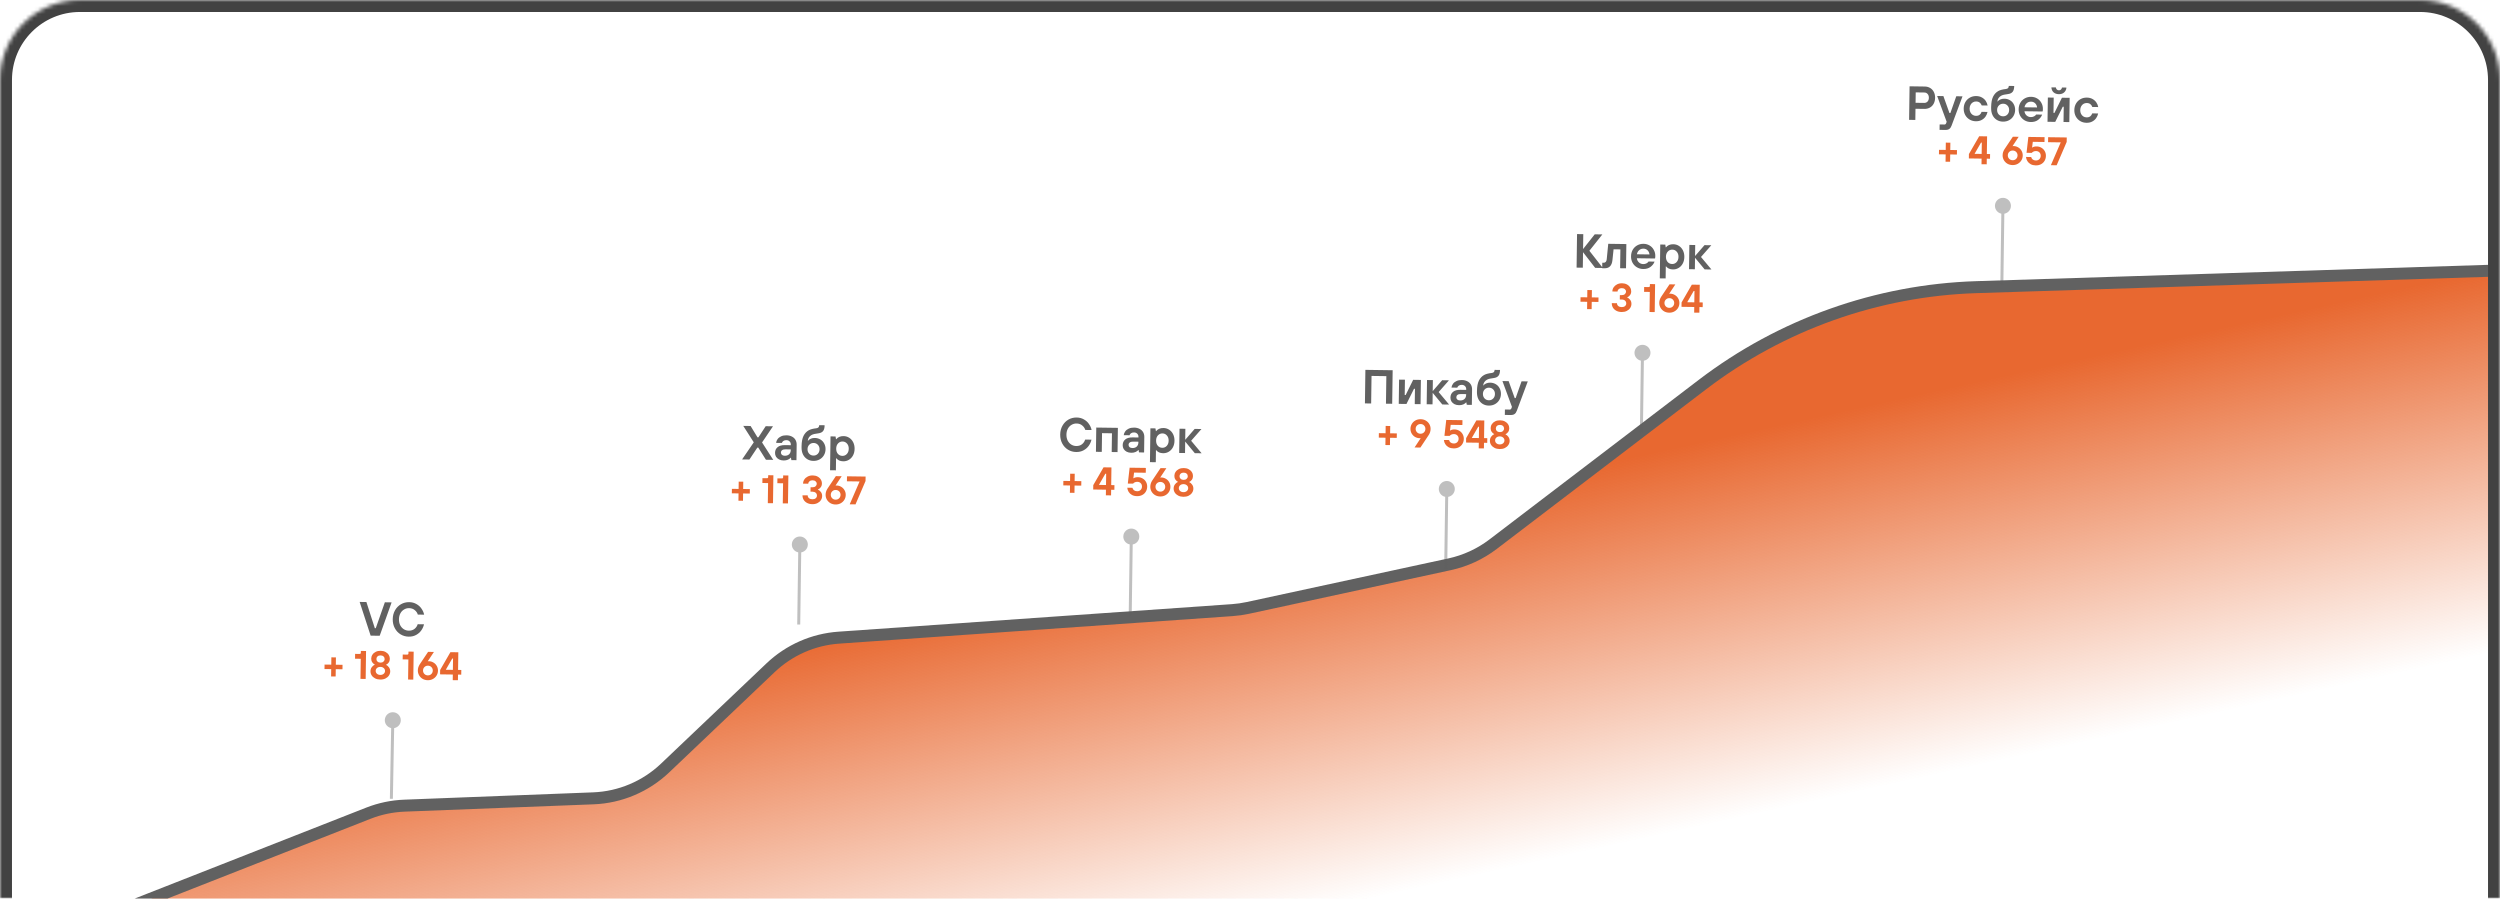
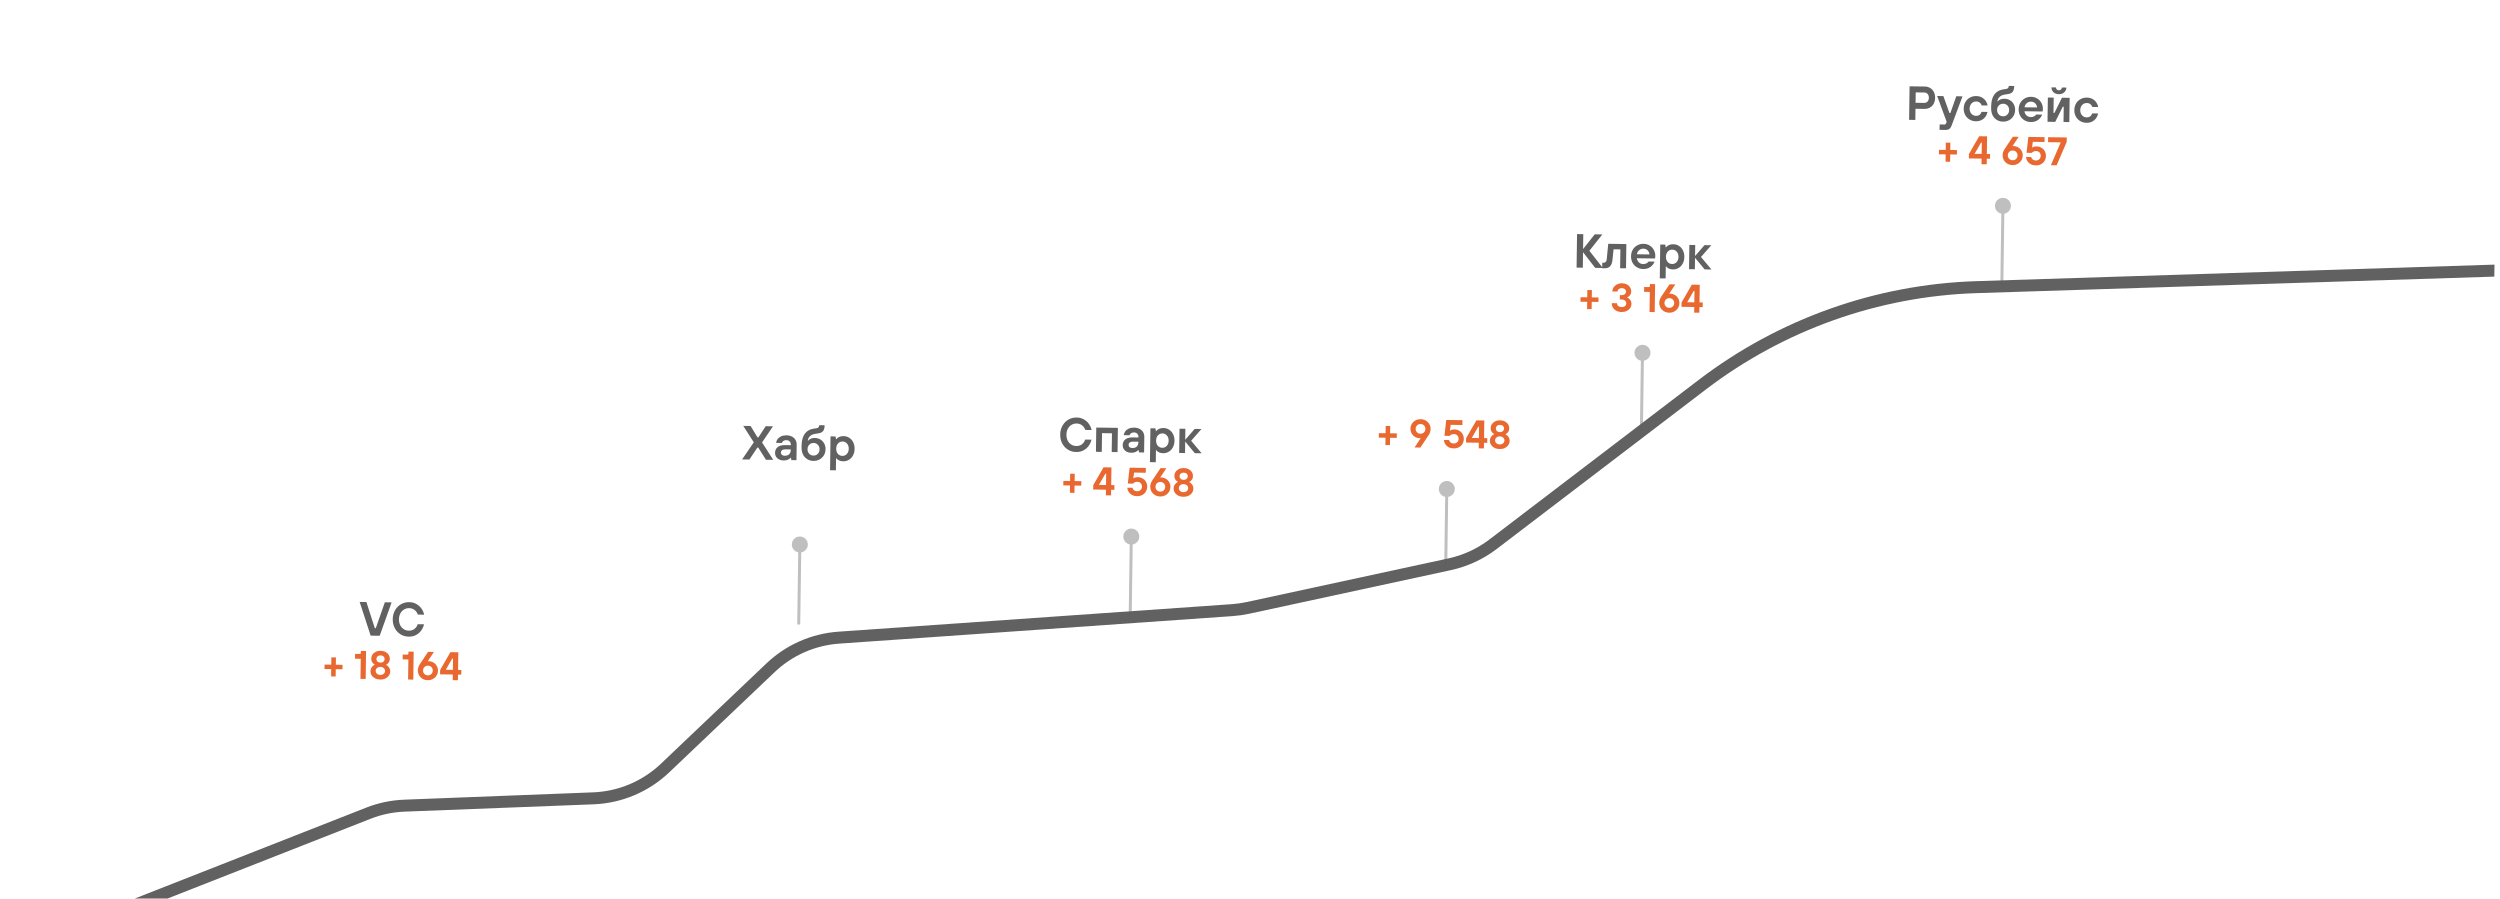
<svg xmlns="http://www.w3.org/2000/svg" width="626" height="225" viewBox="0 0 626 225" fill="none">
  <g clip-path="url(#clip0_10598_126)">
    <mask id="path-1-inside-1_10598_126" fill="white">
      <path d="M0 20C0 8.954 8.954 0 20 0H606C617.046 0 626 8.954 626 20V225H0V20Z" />
    </mask>
    <g clip-path="url(#clip1_10598_126)">
-       <path d="M92.242 203.626L21.001 231.609L640.5 239.046L645.887 96.516C646.489 80.575 633.472 67.481 617.526 67.99L494.886 71.902C470.039 72.695 446.045 81.231 426.259 96.319L373.867 136.27C370.643 138.728 366.918 140.447 362.957 141.303L312.464 152.22C311.178 152.498 309.873 152.684 308.56 152.775L210.046 159.667C203.647 160.115 197.6 162.78 192.947 167.204L166.531 192.32C161.664 196.947 155.279 199.644 148.575 199.903L101.261 201.736C98.171 201.856 95.121 202.495 92.242 203.626Z" fill="url(#paint0_linear_10598_126)" />
      <path d="M21.001 231.609L92.242 203.626C95.122 202.495 98.171 201.856 101.261 201.736L148.575 199.903C155.279 199.644 161.664 196.947 166.531 192.32L192.947 167.204C197.6 162.78 203.647 160.115 210.046 159.667L308.56 152.775C309.873 152.684 311.178 152.498 312.464 152.22L362.957 141.303C366.918 140.447 370.643 138.728 373.867 136.27L426.259 96.319C446.045 81.231 470.039 72.695 494.886 71.902L647 67.049" stroke="#616161" stroke-width="3" stroke-linecap="round" />
      <path d="M200.25 138.349C201.357 138.364 202.267 137.48 202.282 136.373C202.298 135.266 201.413 134.356 200.306 134.341C199.199 134.326 198.29 135.21 198.274 136.317C198.259 137.424 199.144 138.334 200.25 138.349ZM200.376 156.389L200.654 136.35L199.903 136.34L199.624 156.379L200.376 156.389Z" fill="#616161" fill-opacity="0.4" />
      <path d="M283.25 136.363C284.357 136.378 285.267 135.493 285.282 134.387C285.298 133.28 284.413 132.37 283.306 132.355C282.199 132.34 281.29 133.224 281.274 134.331C281.259 135.438 282.144 136.347 283.25 136.363ZM283.376 154.403L283.654 134.364L282.903 134.354L282.624 154.393L283.376 154.403Z" fill="#616161" fill-opacity="0.4" />
      <path d="M362.25 124.446C363.357 124.462 364.267 123.577 364.282 122.47C364.298 121.363 363.413 120.454 362.306 120.438C361.199 120.423 360.29 121.308 360.274 122.414C360.259 123.521 361.144 124.431 362.25 124.446ZM362.376 142.487L362.654 122.448L361.903 122.437L361.624 142.476L362.376 142.487Z" fill="#616161" fill-opacity="0.4" />
      <path d="M411.25 90.349C412.357 90.364 413.267 89.48 413.282 88.373C413.298 87.266 412.413 86.356 411.306 86.341C410.199 86.326 409.29 87.21 409.274 88.317C409.259 89.424 410.144 90.334 411.25 90.349ZM411.376 108.389L411.654 88.35L410.903 88.34L410.624 108.379L411.376 108.389Z" fill="#616161" fill-opacity="0.4" />
      <path d="M501.508 53.544C502.615 53.559 503.525 52.674 503.54 51.567C503.555 50.461 502.671 49.551 501.564 49.536C500.457 49.52 499.548 50.405 499.532 51.512C499.517 52.618 500.402 53.528 501.508 53.544ZM501.634 71.584L501.912 51.545L501.16 51.534L500.882 71.573L501.634 71.584Z" fill="#616161" fill-opacity="0.4" />
-       <path d="M98.321 182.349C99.427 182.369 100.341 181.488 100.361 180.381C100.381 179.275 99.5 178.361 98.393 178.341C97.287 178.321 96.373 179.202 96.353 180.309C96.333 181.415 97.214 182.329 98.321 182.349ZM98.376 200.023L98.733 180.352L97.981 180.338L97.624 200.01L98.376 200.023Z" fill="#616161" fill-opacity="0.4" />
      <path d="M187.653 115.065L185.817 115.04L188.745 110.76L186.114 106.643L187.949 106.669L189.674 109.501L189.914 109.504L191.729 106.721L193.553 106.746L190.82 110.789L193.616 115.148L191.792 115.123L189.878 112.084L189.638 112.081L187.653 115.065ZM196.226 115.304C195.786 115.298 195.403 115.213 195.078 115.048C194.752 114.876 194.499 114.648 194.319 114.366C194.147 114.075 194.064 113.754 194.069 113.402C194.077 112.794 194.292 112.317 194.712 111.971C195.133 111.617 195.752 111.445 196.568 111.457L198.02 111.477L198.022 111.333C198.026 111.005 197.926 110.74 197.721 110.537C197.524 110.326 197.253 110.218 196.909 110.213C196.597 110.209 196.344 110.278 196.15 110.419C195.956 110.56 195.834 110.727 195.783 110.918L194.331 110.898C194.368 110.562 194.492 110.248 194.704 109.955C194.917 109.662 195.212 109.43 195.59 109.259C195.969 109.08 196.414 108.994 196.926 109.002C197.454 109.009 197.912 109.115 198.302 109.321C198.691 109.518 198.987 109.794 199.19 110.149C199.393 110.504 199.492 110.905 199.485 111.353L199.432 115.229L198.16 115.211L198.048 114.61L197.988 114.609C197.85 114.791 197.623 114.956 197.309 115.103C196.995 115.243 196.634 115.31 196.226 115.304ZM196.495 114.12C196.959 114.126 197.324 114.004 197.592 113.751C197.86 113.499 197.996 113.153 198.002 112.713L198.005 112.533L196.697 112.515C196.313 112.509 196.024 112.581 195.83 112.731C195.644 112.872 195.549 113.067 195.546 113.315C195.543 113.555 195.624 113.748 195.79 113.894C195.956 114.041 196.191 114.116 196.495 114.12ZM203.675 115.408C203.099 115.4 202.585 115.257 202.133 114.978C201.681 114.7 201.326 114.307 201.069 113.8C200.82 113.284 200.7 112.694 200.71 112.03L200.714 111.718C200.729 110.639 200.889 109.785 201.194 109.157C201.506 108.529 201.941 108.059 202.497 107.747C202.941 107.497 203.583 107.326 204.425 107.233C204.889 107.184 205.125 106.927 205.131 106.463L206.487 106.482C206.478 107.146 206.347 107.632 206.095 107.941C205.843 108.249 205.46 108.436 204.947 108.501C204.146 108.586 203.564 108.73 203.201 108.933C202.652 109.245 202.342 109.721 202.269 110.36L202.329 110.361C202.5 110.147 202.73 109.978 203.02 109.854C203.318 109.722 203.651 109.659 204.019 109.664C204.539 109.671 205.005 109.798 205.418 110.044C205.83 110.281 206.15 110.618 206.376 111.053C206.61 111.48 206.723 111.962 206.716 112.498C206.708 113.05 206.569 113.552 206.299 114.004C206.037 114.449 205.676 114.796 205.216 115.045C204.757 115.295 204.243 115.416 203.675 115.408ZM203.693 114.076C204.117 114.082 204.475 113.939 204.768 113.647C205.06 113.347 205.209 112.969 205.215 112.513C205.222 112.057 205.083 111.679 204.799 111.379C204.515 111.079 204.161 110.926 203.737 110.92C203.305 110.914 202.943 111.057 202.651 111.349C202.359 111.641 202.21 112.015 202.204 112.471C202.197 112.927 202.336 113.309 202.62 113.617C202.904 113.917 203.262 114.07 203.693 114.076ZM207.844 117.746L207.962 109.275L209.222 109.292L209.332 109.978L209.392 109.979C209.588 109.733 209.838 109.541 210.144 109.401C210.458 109.261 210.819 109.194 211.227 109.2C211.747 109.207 212.217 109.346 212.637 109.616C213.066 109.886 213.401 110.262 213.642 110.746C213.883 111.229 214 111.779 213.991 112.395C213.982 113.011 213.851 113.557 213.596 114.034C213.342 114.51 212.996 114.877 212.561 115.135C212.133 115.393 211.659 115.519 211.139 115.512C210.748 115.506 210.4 115.433 210.098 115.293C209.804 115.145 209.575 114.962 209.41 114.743L209.35 114.743L209.308 117.766L207.844 117.746ZM210.93 114.153C211.378 114.159 211.753 114 212.053 113.676C212.362 113.344 212.52 112.91 212.527 112.375C212.535 111.839 212.389 111.404 212.089 111.072C211.798 110.732 211.428 110.559 210.98 110.553C210.532 110.547 210.154 110.709 209.845 111.041C209.545 111.365 209.391 111.795 209.383 112.331C209.376 112.867 209.518 113.305 209.809 113.645C210.109 113.977 210.482 114.146 210.93 114.153Z" fill="#616161" />
-       <path d="M186.045 125.395L184.905 125.379L184.93 123.549L183.25 123.526L183.266 122.406L184.946 122.429L184.971 120.599L186.111 120.615L186.085 122.445L187.765 122.468L187.75 123.588L186.07 123.565L186.045 125.395ZM192.259 125.991L192.329 120.962L190.899 120.942L190.916 119.732L192.046 119.748C192.246 119.75 192.347 119.645 192.35 119.432L192.357 118.992L193.656 119.01L193.559 126.009L192.259 125.991ZM196.009 126.043L196.079 121.014L194.649 120.994L194.666 119.784L195.796 119.8C195.996 119.802 196.097 119.697 196.1 119.484L196.106 119.044L197.406 119.062L197.309 126.061L196.009 126.043ZM203.406 126.246C202.906 126.239 202.467 126.136 202.09 125.938C201.719 125.739 201.433 125.475 201.231 125.146C201.035 124.81 200.941 124.435 200.946 124.022L202.246 124.04C202.242 124.313 202.346 124.544 202.557 124.734C202.774 124.917 203.063 125.011 203.423 125.016C203.769 125.021 204.044 124.938 204.246 124.768C204.455 124.59 204.562 124.372 204.565 124.112C204.57 123.819 204.469 123.581 204.265 123.398C204.061 123.215 203.779 123.121 203.419 123.116L202.949 123.109L202.964 122.009L203.434 122.016C203.768 122.021 204.029 121.938 204.218 121.767C204.407 121.596 204.503 121.381 204.507 121.121C204.51 120.887 204.416 120.689 204.225 120.527C204.041 120.358 203.789 120.271 203.469 120.266C203.155 120.262 202.898 120.345 202.695 120.516C202.493 120.679 202.39 120.881 202.387 121.121L201.087 121.103C201.092 120.723 201.197 120.378 201.401 120.068C201.612 119.75 201.899 119.501 202.262 119.319C202.631 119.131 203.052 119.04 203.526 119.047C203.979 119.053 204.378 119.149 204.722 119.334C205.073 119.518 205.343 119.769 205.531 120.085C205.721 120.394 205.813 120.732 205.807 121.099C205.802 121.465 205.695 121.781 205.484 122.044C205.281 122.302 205.055 122.475 204.807 122.565L204.806 122.615C205.078 122.712 205.322 122.902 205.538 123.185C205.761 123.468 205.87 123.813 205.864 124.22C205.859 124.593 205.751 124.935 205.54 125.246C205.335 125.556 205.049 125.802 204.679 125.984C204.31 126.165 203.886 126.253 203.406 126.246ZM209.474 121.57C209.894 121.576 210.279 121.684 210.629 121.896C210.986 122.101 211.266 122.385 211.467 122.748C211.676 123.104 211.777 123.499 211.771 123.932C211.765 124.379 211.649 124.787 211.424 125.157C211.199 125.521 210.892 125.81 210.502 126.025C210.119 126.233 209.691 126.333 209.218 126.327C208.744 126.32 208.316 126.208 207.932 125.989C207.555 125.764 207.259 125.466 207.044 125.096C206.83 124.72 206.725 124.309 206.732 123.862C206.739 123.335 206.892 122.837 207.192 122.368L209.296 119.227L210.756 119.247L209.213 121.586C209.32 121.574 209.407 121.569 209.474 121.57ZM209.234 125.117C209.588 125.122 209.879 125.009 210.109 124.779C210.346 124.549 210.466 124.261 210.471 123.914C210.476 123.574 210.363 123.286 210.133 123.049C209.91 122.813 209.621 122.692 209.268 122.687C208.921 122.682 208.63 122.795 208.393 123.025C208.157 123.255 208.036 123.54 208.031 123.88C208.027 124.227 208.139 124.518 208.369 124.755C208.599 124.991 208.888 125.112 209.234 125.117ZM214.219 126.296L212.769 126.276L215.239 120.56L212.069 120.516L212.087 119.266L216.746 119.331L216.731 120.45L214.219 126.296Z" fill="#E86830" />
      <path d="M269.471 113.183C268.727 113.173 268.045 112.979 267.427 112.602C266.816 112.226 266.335 111.707 265.984 111.046C265.633 110.385 265.464 109.639 265.475 108.807C265.487 107.975 265.677 107.234 266.046 106.583C266.415 105.932 266.91 105.427 267.531 105.067C268.16 104.708 268.847 104.533 269.591 104.544C270.271 104.553 270.873 104.71 271.396 105.013C271.928 105.308 272.355 105.694 272.676 106.171C273.006 106.639 273.227 107.142 273.34 107.68L271.756 107.658C271.626 107.216 271.367 106.841 270.979 106.531C270.6 106.214 270.13 106.051 269.57 106.044C269.114 106.037 268.692 106.151 268.305 106.386C267.918 106.613 267.609 106.94 267.379 107.369C267.157 107.79 267.043 108.277 267.035 108.829C267.027 109.381 267.129 109.874 267.339 110.309C267.557 110.736 267.856 111.072 268.237 111.318C268.617 111.555 269.036 111.677 269.492 111.683C270.068 111.691 270.55 111.542 270.938 111.235C271.326 110.92 271.588 110.532 271.722 110.07L273.306 110.092C273.187 110.634 272.959 111.143 272.625 111.619C272.29 112.094 271.853 112.476 271.313 112.764C270.781 113.053 270.167 113.193 269.471 113.183ZM275.885 113.152L274.422 113.132L274.506 107.06L279.917 107.135L279.833 113.207L278.369 113.186L278.434 108.495L275.951 108.46L275.885 113.152ZM283.276 113.375C282.836 113.368 282.454 113.283 282.128 113.119C281.802 112.946 281.549 112.719 281.369 112.436C281.197 112.146 281.114 111.824 281.119 111.472C281.127 110.865 281.342 110.387 281.762 110.041C282.183 109.687 282.802 109.516 283.618 109.527L285.07 109.547L285.072 109.403C285.076 109.075 284.976 108.81 284.771 108.607C284.574 108.396 284.303 108.288 283.959 108.284C283.647 108.279 283.394 108.348 283.2 108.489C283.006 108.63 282.884 108.797 282.833 108.988L281.381 108.968C281.418 108.632 281.542 108.318 281.754 108.025C281.967 107.732 282.262 107.5 282.64 107.329C283.019 107.15 283.464 107.065 283.976 107.072C284.504 107.079 284.962 107.185 285.352 107.391C285.741 107.588 286.037 107.864 286.24 108.219C286.443 108.574 286.542 108.976 286.535 109.423L286.482 113.299L285.21 113.281L285.098 112.68L285.038 112.679C284.9 112.861 284.673 113.026 284.359 113.174C284.045 113.313 283.684 113.38 283.276 113.375ZM283.545 112.19C284.009 112.197 284.374 112.074 284.642 111.821C284.91 111.569 285.046 111.223 285.052 110.783L285.055 110.603L283.747 110.585C283.363 110.58 283.074 110.652 282.88 110.801C282.694 110.942 282.599 111.137 282.596 111.385C282.593 111.625 282.674 111.818 282.84 111.964C283.006 112.111 283.241 112.186 283.545 112.19ZM287.946 115.72L288.063 107.248L289.323 107.266L289.434 107.952L289.494 107.952C289.689 107.707 289.94 107.515 290.246 107.375C290.56 107.235 290.921 107.168 291.329 107.174C291.849 107.181 292.319 107.32 292.739 107.589C293.167 107.859 293.502 108.236 293.743 108.72C293.985 109.203 294.101 109.753 294.092 110.369C294.084 110.984 293.952 111.531 293.698 112.007C293.443 112.484 293.098 112.851 292.662 113.109C292.235 113.367 291.761 113.492 291.241 113.485C290.849 113.48 290.502 113.407 290.2 113.267C289.906 113.119 289.676 112.935 289.511 112.717L289.451 112.716L289.409 115.74L287.946 115.72ZM291.032 112.126C291.48 112.132 291.854 111.974 292.154 111.65C292.463 111.318 292.621 110.884 292.629 110.348C292.636 109.812 292.49 109.378 292.191 109.046C291.899 108.706 291.53 108.533 291.082 108.527C290.634 108.52 290.256 108.683 289.947 109.015C289.646 109.339 289.492 109.769 289.485 110.305C289.477 110.84 289.619 111.278 289.911 111.619C290.21 111.951 290.584 112.12 291.032 112.126ZM296.731 113.441L295.267 113.421L295.352 107.35L296.815 107.37L296.777 110.13L299.143 107.402L300.847 107.426L298.262 110.366L300.883 113.499L299.179 113.475L296.771 110.562L296.731 113.441Z" fill="#616161" />
      <path d="M269.045 123.409L267.905 123.393L267.93 121.563L266.25 121.54L266.266 120.42L267.946 120.443L267.971 118.613L269.111 118.629L269.085 120.459L270.765 120.482L270.75 121.602L269.07 121.579L269.045 123.409ZM278.209 124.046L276.909 124.028L276.929 122.618L273.739 122.574L273.754 121.474L276.326 117.019L278.306 117.047L278.245 121.466L279.055 121.478L279.039 122.647L278.229 122.636L278.209 124.046ZM275.196 121.374L275.195 121.424L276.945 121.448L276.984 118.619L276.784 118.616L275.196 121.374ZM284.719 124.236C284.226 124.23 283.801 124.13 283.443 123.939C283.086 123.74 282.81 123.483 282.614 123.167C282.418 122.851 282.303 122.503 282.268 122.122L283.568 122.14C283.612 122.381 283.735 122.586 283.94 122.756C284.151 122.918 284.416 123.002 284.736 123.007C285.09 123.012 285.378 122.905 285.601 122.689C285.831 122.465 285.948 122.183 285.953 121.843C285.957 121.497 285.851 121.212 285.634 120.989C285.417 120.766 285.132 120.652 284.779 120.647C284.539 120.644 284.325 120.687 284.137 120.778C283.956 120.862 283.818 120.97 283.723 121.102L282.403 121.084L282.858 117.11L286.918 117.166L286.901 118.376L283.971 118.336L283.791 119.763L283.841 119.764C284.111 119.574 284.479 119.483 284.945 119.489C285.378 119.495 285.77 119.604 286.121 119.816C286.478 120.02 286.757 120.304 286.959 120.667C287.161 121.023 287.259 121.421 287.252 121.861C287.246 122.321 287.134 122.733 286.915 123.097C286.704 123.461 286.406 123.743 286.023 123.945C285.641 124.146 285.206 124.243 284.719 124.236ZM290.775 119.56C291.195 119.566 291.58 119.675 291.93 119.886C292.287 120.091 292.567 120.375 292.768 120.738C292.977 121.094 293.078 121.489 293.072 121.922C293.066 122.369 292.95 122.777 292.725 123.148C292.5 123.511 292.193 123.8 291.803 124.015C291.42 124.223 290.992 124.324 290.519 124.317C290.045 124.31 289.617 124.198 289.233 123.979C288.856 123.754 288.56 123.456 288.345 123.087C288.131 122.71 288.026 122.299 288.032 121.852C288.04 121.326 288.193 120.828 288.493 120.359L290.597 117.217L292.057 117.238L290.514 119.577C290.621 119.565 290.708 119.559 290.775 119.56ZM290.535 123.107C290.889 123.112 291.18 122.999 291.41 122.769C291.647 122.539 291.767 122.251 291.772 121.904C291.777 121.564 291.664 121.276 291.434 121.039C291.211 120.803 290.922 120.682 290.569 120.677C290.222 120.673 289.931 120.785 289.694 121.015C289.458 121.245 289.337 121.53 289.332 121.87C289.328 122.217 289.44 122.509 289.67 122.745C289.9 122.982 290.189 123.102 290.535 123.107ZM296.319 124.398C295.826 124.391 295.394 124.291 295.023 124.1C294.653 123.908 294.366 123.654 294.164 123.338C293.968 123.021 293.873 122.677 293.878 122.303C293.884 121.904 293.995 121.562 294.212 121.278C294.43 120.988 294.672 120.791 294.941 120.688L294.941 120.638C294.716 120.535 294.512 120.352 294.329 120.09C294.146 119.827 294.057 119.516 294.062 119.156C294.067 118.796 294.168 118.467 294.365 118.17C294.563 117.866 294.84 117.626 295.196 117.451C295.551 117.276 295.959 117.192 296.419 117.198C296.879 117.205 297.285 117.3 297.635 117.485C297.986 117.67 298.256 117.917 298.445 118.227C298.634 118.529 298.726 118.86 298.721 119.22C298.716 119.58 298.619 119.889 298.428 120.146C298.238 120.404 298.026 120.581 297.791 120.678L297.79 120.728C298.055 120.838 298.293 121.041 298.502 121.338C298.718 121.627 298.823 121.972 298.818 122.372C298.812 122.739 298.704 123.077 298.493 123.388C298.289 123.698 297.999 123.948 297.623 124.136C297.247 124.317 296.812 124.404 296.319 124.398ZM296.378 120.158C296.685 120.162 296.933 120.079 297.122 119.908C297.317 119.731 297.417 119.519 297.42 119.272C297.424 119.012 297.334 118.794 297.15 118.619C296.965 118.443 296.717 118.353 296.403 118.348C296.09 118.344 295.839 118.427 295.65 118.598C295.461 118.768 295.364 118.984 295.361 119.244C295.357 119.497 295.448 119.712 295.632 119.888C295.816 120.064 296.065 120.154 296.378 120.158ZM296.335 123.238C296.675 123.242 296.957 123.15 297.179 122.959C297.402 122.769 297.515 122.531 297.519 122.244C297.523 121.957 297.416 121.719 297.199 121.53C296.982 121.333 296.703 121.233 296.363 121.228C296.017 121.223 295.732 121.316 295.509 121.506C295.293 121.69 295.183 121.925 295.179 122.212C295.175 122.498 295.279 122.74 295.489 122.936C295.707 123.132 295.989 123.233 296.335 123.238Z" fill="#E86830" />
      <path d="M396.337 67.033L394.777 67.012L394.893 58.612L396.453 58.634L396.401 62.366L399.321 58.674L401.229 58.7L397.98 62.796L401.352 67.103L399.432 67.076L396.391 63.146L396.337 67.033ZM401.19 67.173L401.209 65.793L401.497 65.797C401.993 65.804 402.269 65.511 402.325 64.92L402.703 61.049L407.239 61.112L407.154 67.183L405.679 67.163L405.744 62.447L404.04 62.424L403.75 65.168C403.677 65.839 403.478 66.344 403.153 66.684C402.836 67.023 402.354 67.189 401.706 67.18L401.19 67.173ZM411.453 67.363C410.877 67.355 410.355 67.212 409.886 66.933C409.418 66.655 409.052 66.274 408.786 65.79C408.529 65.306 408.404 64.765 408.413 64.165C408.421 63.565 408.561 63.027 408.831 62.55C409.11 62.074 409.487 61.703 409.963 61.438C410.438 61.172 410.964 61.044 411.54 61.052C412.1 61.059 412.606 61.199 413.059 61.469C413.511 61.739 413.862 62.108 414.111 62.576C414.369 63.035 414.494 63.549 414.486 64.117C414.482 64.381 414.459 64.585 414.417 64.728L409.87 64.665C409.92 65.09 410.095 65.44 410.395 65.716C410.696 65.984 411.054 66.121 411.47 66.127C411.774 66.132 412.043 66.071 412.276 65.947C412.518 65.822 412.692 65.668 412.799 65.486L414.299 65.507C414.124 66.008 413.79 66.448 413.296 66.825C412.811 67.194 412.197 67.374 411.453 67.363ZM413.027 63.713C412.993 63.304 412.838 62.962 412.562 62.686C412.285 62.41 411.939 62.269 411.523 62.264C411.083 62.258 410.718 62.389 410.426 62.657C410.134 62.916 409.954 63.254 409.884 63.669L413.027 63.713ZM415.61 69.701L415.727 61.23L416.987 61.247L417.098 61.933L417.158 61.934C417.353 61.689 417.604 61.496 417.91 61.356C418.224 61.217 418.585 61.15 418.993 61.155C419.513 61.163 419.983 61.301 420.403 61.571C420.831 61.841 421.166 62.218 421.408 62.701C421.649 63.184 421.765 63.734 421.757 64.35C421.748 64.966 421.617 65.512 421.362 65.989C421.107 66.465 420.762 66.832 420.326 67.09C419.899 67.348 419.425 67.474 418.905 67.467C418.513 67.461 418.166 67.388 417.864 67.248C417.57 67.1 417.341 66.917 417.176 66.699L417.116 66.698L417.074 69.721L415.61 69.701ZM418.696 66.108C419.144 66.114 419.518 65.955 419.819 65.631C420.127 65.299 420.285 64.866 420.293 64.33C420.3 63.794 420.154 63.36 419.855 63.027C419.564 62.687 419.194 62.514 418.746 62.508C418.298 62.502 417.92 62.664 417.611 62.996C417.311 63.32 417.157 63.75 417.149 64.286C417.142 64.822 417.284 65.26 417.575 65.6C417.874 65.932 418.248 66.101 418.696 66.108ZM424.395 67.423L422.931 67.403L423.016 61.331L424.48 61.352L424.441 64.111L426.807 61.384L428.511 61.407L425.926 64.348L428.547 67.481L426.843 67.457L424.435 64.543L424.395 67.423Z" fill="#616161" />
      <path d="M398.545 77.416L397.405 77.4L397.43 75.57L395.75 75.547L395.766 74.427L397.446 74.45L397.471 72.62L398.611 72.636L398.585 74.466L400.265 74.489L400.25 75.609L398.57 75.586L398.545 77.416ZM406.053 78.13C405.553 78.123 405.115 78.02 404.737 77.822C404.367 77.623 404.08 77.359 403.878 77.03C403.683 76.694 403.588 76.319 403.594 75.906L404.894 75.924C404.89 76.197 404.993 76.429 405.204 76.618C405.422 76.801 405.71 76.895 406.07 76.9C406.417 76.905 406.691 76.822 406.894 76.652C407.103 76.475 407.209 76.256 407.213 75.996C407.217 75.703 407.117 75.465 406.913 75.282C406.709 75.099 406.427 75.005 406.067 75L405.597 74.993L405.612 73.894L406.082 73.9C406.415 73.905 406.676 73.822 406.865 73.651C407.054 73.48 407.151 73.265 407.154 73.005C407.158 72.772 407.064 72.574 406.873 72.411C406.688 72.242 406.436 72.155 406.116 72.15C405.803 72.146 405.545 72.229 405.343 72.4C405.14 72.564 405.038 72.766 405.034 73.005L403.734 72.987C403.74 72.608 403.844 72.262 404.049 71.952C404.26 71.635 404.547 71.385 404.909 71.204C405.279 71.015 405.7 70.925 406.173 70.931C406.626 70.937 407.025 71.033 407.369 71.218C407.72 71.403 407.99 71.653 408.179 71.969C408.368 72.278 408.46 72.616 408.455 72.983C408.45 73.35 408.342 73.665 408.132 73.929C407.928 74.186 407.702 74.359 407.454 74.449L407.454 74.499C407.726 74.596 407.97 74.786 408.186 75.07C408.409 75.353 408.517 75.698 408.512 76.104C408.506 76.477 408.398 76.819 408.187 77.13C407.983 77.44 407.696 77.686 407.327 77.868C406.958 78.049 406.533 78.137 406.053 78.13ZM413.04 78.127L413.11 73.098L411.68 73.078L411.697 71.868L412.826 71.884C413.026 71.886 413.128 71.781 413.131 71.568L413.137 71.128L414.437 71.146L414.34 78.145L413.04 78.127ZM418.224 73.539C418.644 73.545 419.029 73.653 419.38 73.865C419.737 74.07 420.016 74.354 420.218 74.716C420.426 75.073 420.527 75.468 420.521 75.901C420.515 76.347 420.4 76.756 420.174 77.126C419.949 77.49 419.642 77.779 419.252 77.993C418.869 78.201 418.441 78.302 417.968 78.296C417.495 78.289 417.066 78.176 416.682 77.958C416.306 77.733 416.01 77.435 415.795 77.065C415.58 76.689 415.476 76.278 415.482 75.831C415.489 75.304 415.643 74.806 415.943 74.337L418.047 71.196L419.506 71.216L417.964 73.555C418.071 73.543 418.157 73.538 418.224 73.539ZM417.985 77.086C418.338 77.091 418.63 76.978 418.86 76.748C419.096 76.518 419.217 76.229 419.222 75.883C419.226 75.543 419.114 75.255 418.884 75.018C418.66 74.782 418.372 74.661 418.018 74.656C417.672 74.651 417.38 74.764 417.144 74.994C416.907 75.224 416.787 75.509 416.782 75.849C416.777 76.195 416.89 76.487 417.12 76.724C417.35 76.96 417.638 77.081 417.985 77.086ZM425.52 78.3L424.22 78.282L424.24 76.873L421.05 76.828L421.065 75.728L423.637 71.274L425.617 71.301L425.556 75.721L426.366 75.732L426.349 76.902L425.539 76.891L425.52 78.3ZM422.507 75.628L422.506 75.678L424.256 75.703L424.295 72.873L424.095 72.87L422.507 75.628Z" fill="#E86830" />
      <path d="M478.04 30.012L478.156 21.612L481.96 21.665C482.464 21.672 482.914 21.794 483.311 22.032C483.708 22.27 484.015 22.602 484.233 23.029C484.451 23.456 484.556 23.945 484.549 24.497C484.541 25.049 484.422 25.54 484.192 25.969C483.962 26.39 483.646 26.713 483.243 26.939C482.839 27.166 482.386 27.276 481.882 27.269L479.638 27.238L479.599 30.033L478.04 30.012ZM481.831 25.768C482.159 25.772 482.432 25.66 482.652 25.431C482.871 25.194 482.983 24.88 482.989 24.488C482.994 24.096 482.891 23.778 482.678 23.535C482.465 23.292 482.195 23.169 481.867 23.164L479.695 23.134L479.659 25.738L481.831 25.768ZM489.851 24.103L491.411 24.125L488.669 31.467C488.527 31.849 488.34 32.123 488.105 32.288C487.879 32.46 487.538 32.544 487.082 32.537L485.666 32.518L485.685 31.162L486.885 31.178C487.077 31.181 487.214 31.087 487.297 30.896L487.446 30.502L485.064 24.037L486.623 24.058L488.137 28.292L488.377 28.295L489.851 24.103ZM494.75 30.364C494.175 30.356 493.652 30.212 493.184 29.934C492.716 29.655 492.349 29.274 492.084 28.791C491.827 28.307 491.702 27.765 491.711 27.165C491.719 26.565 491.858 26.027 492.129 25.551C492.408 25.075 492.785 24.704 493.261 24.438C493.736 24.173 494.262 24.044 494.838 24.052C495.374 24.06 495.845 24.174 496.249 24.396C496.654 24.617 496.978 24.906 497.222 25.262C497.465 25.617 497.623 26.003 497.698 26.42L496.21 26.399C496.126 26.118 495.965 25.884 495.727 25.697C495.498 25.51 495.195 25.413 494.819 25.408C494.523 25.404 494.25 25.476 494 25.625C493.758 25.773 493.563 25.983 493.415 26.253C493.268 26.523 493.191 26.834 493.186 27.186C493.182 27.538 493.249 27.851 493.389 28.125C493.53 28.398 493.719 28.613 493.957 28.768C494.202 28.924 494.473 29.004 494.769 29.008C495.153 29.013 495.462 28.925 495.697 28.745C495.94 28.556 496.103 28.31 496.187 28.007L497.675 28.028C497.589 28.459 497.42 28.853 497.167 29.209C496.914 29.566 496.582 29.849 496.171 30.059C495.76 30.27 495.286 30.371 494.75 30.364ZM501.546 30.458C500.97 30.45 500.456 30.307 500.004 30.029C499.552 29.75 499.197 29.357 498.94 28.85C498.692 28.334 498.572 27.744 498.581 27.081L498.585 26.769C498.6 25.689 498.76 24.835 499.065 24.207C499.378 23.579 499.812 23.109 500.369 22.797C500.812 22.547 501.455 22.376 502.296 22.284C502.761 22.234 502.996 21.977 503.003 21.513L504.359 21.532C504.349 22.196 504.219 22.682 503.966 22.991C503.714 23.299 503.331 23.486 502.818 23.551C502.017 23.636 501.435 23.78 501.072 23.983C500.524 24.295 500.213 24.771 500.14 25.41L500.2 25.411C500.371 25.197 500.602 25.028 500.891 24.904C501.189 24.773 501.522 24.709 501.89 24.714C502.41 24.721 502.876 24.848 503.289 25.094C503.702 25.331 504.021 25.668 504.247 26.103C504.481 26.53 504.595 27.012 504.587 27.548C504.579 28.1 504.44 28.602 504.17 29.054C503.908 29.499 503.547 29.846 503.088 30.095C502.628 30.345 502.114 30.466 501.546 30.458ZM501.565 29.126C501.989 29.132 502.347 28.989 502.639 28.697C502.931 28.397 503.08 28.019 503.087 27.563C503.093 27.107 502.954 26.729 502.67 26.429C502.387 26.129 502.033 25.976 501.609 25.971C501.177 25.965 500.815 26.108 500.523 26.399C500.231 26.691 500.081 27.065 500.075 27.521C500.069 27.977 500.207 28.359 500.491 28.667C500.775 28.967 501.133 29.12 501.565 29.126ZM508.507 30.555C507.931 30.547 507.409 30.403 506.941 30.125C506.473 29.846 506.106 29.465 505.841 28.982C505.583 28.498 505.459 27.956 505.467 27.356C505.475 26.756 505.615 26.218 505.886 25.742C506.164 25.266 506.541 24.895 507.017 24.629C507.493 24.364 508.019 24.235 508.595 24.243C509.155 24.251 509.661 24.39 510.113 24.66C510.565 24.931 510.916 25.3 511.166 25.767C511.423 26.227 511.548 26.741 511.54 27.308C511.537 27.573 511.514 27.776 511.472 27.92L506.924 27.857C506.974 28.281 507.15 28.632 507.45 28.908C507.75 29.176 508.108 29.313 508.524 29.319C508.828 29.323 509.097 29.263 509.331 29.138C509.572 29.013 509.747 28.86 509.853 28.677L511.353 28.698C511.178 29.2 510.844 29.639 510.351 30.016C509.865 30.386 509.251 30.565 508.507 30.555ZM510.082 26.904C510.047 26.496 509.892 26.154 509.616 25.878C509.34 25.602 508.994 25.461 508.578 25.455C508.138 25.449 507.772 25.58 507.48 25.848C507.189 26.108 507.008 26.445 506.938 26.861L510.082 26.904ZM514.629 30.52L512.697 30.493L512.782 24.422L514.246 24.442L514.192 28.269L514.432 28.273L516.309 24.471L518.241 24.497L518.157 30.569L516.705 30.549L516.758 26.721L516.518 26.718L514.629 30.52ZM515.542 23.584C514.99 23.576 514.544 23.418 514.204 23.109C513.872 22.793 513.694 22.382 513.669 21.878L514.785 21.893C514.822 22.126 514.907 22.303 515.042 22.425C515.176 22.547 515.347 22.609 515.555 22.612C515.755 22.615 515.92 22.557 516.05 22.439C516.187 22.321 516.278 22.146 516.321 21.914L517.437 21.93C517.398 22.433 517.204 22.839 516.856 23.146C516.516 23.445 516.078 23.591 515.542 23.584ZM522.451 30.748C521.875 30.74 521.353 30.597 520.885 30.319C520.417 30.04 520.05 29.659 519.785 29.175C519.527 28.692 519.403 28.15 519.411 27.55C519.419 26.95 519.559 26.412 519.829 25.936C520.108 25.459 520.485 25.088 520.961 24.823C521.437 24.558 521.963 24.429 522.539 24.437C523.075 24.444 523.545 24.559 523.95 24.781C524.355 25.002 524.679 25.291 524.922 25.646C525.165 26.002 525.324 26.388 525.398 26.805L523.91 26.784C523.826 26.503 523.665 26.269 523.428 26.081C523.198 25.894 522.896 25.798 522.52 25.793C522.224 25.789 521.951 25.861 521.701 26.009C521.459 26.158 521.264 26.367 521.116 26.637C520.968 26.907 520.892 27.218 520.887 27.57C520.882 27.922 520.95 28.235 521.09 28.509C521.23 28.783 521.419 28.998 521.657 29.153C521.903 29.309 522.174 29.388 522.47 29.392C522.854 29.398 523.163 29.31 523.397 29.129C523.64 28.941 523.804 28.695 523.888 28.392L525.376 28.413C525.29 28.844 525.12 29.237 524.867 29.594C524.614 29.95 524.282 30.234 523.871 30.444C523.46 30.654 522.987 30.756 522.451 30.748Z" fill="#616161" />
      <path d="M488.306 40.506L487.166 40.49L487.192 38.66L485.512 38.637L485.527 37.517L487.207 37.54L487.233 35.711L488.373 35.726L488.347 37.556L490.027 37.58L490.011 38.699L488.332 38.676L488.306 40.506ZM497.471 41.143L496.171 41.125L496.19 39.715L493.001 39.671L493.016 38.571L495.588 34.116L497.568 34.144L497.507 38.563L498.317 38.575L498.3 39.745L497.49 39.733L497.471 41.143ZM494.458 38.471L494.457 38.521L496.207 38.545L496.246 35.716L496.046 35.713L494.458 38.471ZM504.197 36.576C504.617 36.582 505.002 36.691 505.353 36.902C505.71 37.107 505.989 37.391 506.191 37.754C506.399 38.11 506.5 38.505 506.494 38.938C506.488 39.385 506.373 39.793 506.147 40.164C505.922 40.527 505.615 40.816 505.225 41.031C504.842 41.239 504.414 41.34 503.941 41.333C503.468 41.327 503.039 41.214 502.656 40.995C502.279 40.77 501.983 40.472 501.768 40.103C501.553 39.726 501.449 39.315 501.455 38.868C501.462 38.342 501.616 37.844 501.916 37.375L504.02 34.233L505.479 34.254L503.937 36.593C504.044 36.581 504.13 36.575 504.197 36.576ZM503.958 40.123C504.311 40.128 504.603 40.016 504.833 39.785C505.069 39.555 505.19 39.267 505.195 38.92C505.199 38.58 505.087 38.292 504.857 38.056C504.633 37.819 504.345 37.698 503.991 37.693C503.645 37.689 503.353 37.801 503.117 38.031C502.88 38.261 502.76 38.546 502.755 38.886C502.75 39.233 502.863 39.525 503.093 39.761C503.323 39.998 503.611 40.118 503.958 40.123ZM509.762 41.414C509.268 41.407 508.843 41.308 508.486 41.116C508.128 40.918 507.852 40.661 507.656 40.345C507.461 40.029 507.345 39.68 507.311 39.3L508.611 39.318C508.654 39.558 508.778 39.763 508.982 39.933C509.193 40.096 509.459 40.18 509.779 40.184C510.132 40.189 510.42 40.083 510.643 39.866C510.873 39.642 510.99 39.361 510.995 39.021C511 38.674 510.894 38.389 510.677 38.166C510.46 37.943 510.175 37.829 509.821 37.824C509.582 37.821 509.368 37.865 509.18 37.956C508.998 38.04 508.86 38.148 508.765 38.28L507.445 38.261L507.9 34.287L511.96 34.344L511.943 35.554L509.014 35.513L508.834 36.941L508.884 36.941C509.153 36.752 509.521 36.66 509.988 36.667C510.421 36.673 510.813 36.781 511.163 36.993C511.52 37.198 511.8 37.482 512.001 37.845C512.203 38.201 512.301 38.599 512.295 39.039C512.288 39.499 512.176 39.911 511.958 40.274C511.746 40.638 511.449 40.921 511.066 41.122C510.683 41.323 510.248 41.421 509.762 41.414ZM514.987 41.386L513.537 41.366L516.007 35.65L512.837 35.606L512.854 34.356L517.514 34.421L517.498 35.541L514.987 41.386Z" fill="#E86830" />
      <path d="M95.075 159.196L92.808 159.165L90.056 150.726L91.748 150.749L93.854 157.295L94.094 157.298L96.368 150.813L98.06 150.837L95.075 159.196ZM102.336 159.417C101.592 159.407 100.911 159.213 100.292 158.837C99.681 158.46 99.2 157.941 98.85 157.28C98.499 156.62 98.329 155.873 98.341 155.041C98.352 154.209 98.543 153.468 98.912 152.817C99.281 152.166 99.776 151.661 100.397 151.301C101.026 150.942 101.712 150.768 102.456 150.778C103.136 150.787 103.738 150.944 104.262 151.247C104.794 151.542 105.221 151.928 105.542 152.405C105.871 152.874 106.092 153.377 106.205 153.914L104.621 153.892C104.491 153.45 104.233 153.075 103.845 152.765C103.465 152.448 102.995 152.286 102.435 152.278C101.979 152.271 101.558 152.386 101.171 152.62C100.783 152.847 100.475 153.175 100.245 153.603C100.023 154.024 99.908 154.511 99.9 155.063C99.893 155.615 99.994 156.108 100.204 156.543C100.422 156.97 100.721 157.306 101.102 157.552C101.483 157.789 101.901 157.911 102.357 157.917C102.933 157.925 103.415 157.776 103.803 157.469C104.192 157.155 104.453 156.766 104.588 156.304L106.172 156.326C106.052 156.868 105.825 157.377 105.49 157.853C105.156 158.328 104.718 158.71 104.178 158.999C103.646 159.287 103.032 159.427 102.336 159.417Z" fill="#616161" />
      <path d="M84.048 169.395L82.909 169.379L82.934 167.549L81.254 167.526L81.27 166.406L82.95 166.429L82.975 164.6L84.115 164.615L84.089 166.445L85.769 166.469L85.754 167.588L84.074 167.565L84.048 169.395ZM90.263 169.991L90.333 164.962L88.903 164.942L88.92 163.732L90.05 163.748C90.25 163.751 90.351 163.645 90.354 163.432L90.36 162.992L91.66 163.01L91.563 170.009L90.263 169.991ZM95.211 170.16C94.718 170.153 94.286 170.054 93.915 169.862C93.545 169.67 93.258 169.416 93.056 169.1C92.86 168.784 92.765 168.439 92.77 168.066C92.776 167.666 92.887 167.324 93.105 167.04C93.322 166.75 93.565 166.553 93.833 166.451L93.834 166.401C93.608 166.297 93.404 166.115 93.221 165.852C93.038 165.589 92.949 165.278 92.954 164.918C92.959 164.558 93.06 164.23 93.258 163.932C93.455 163.628 93.732 163.389 94.088 163.214C94.444 163.039 94.851 162.954 95.311 162.961C95.771 162.967 96.177 163.063 96.528 163.248C96.878 163.433 97.148 163.68 97.337 163.989C97.526 164.292 97.618 164.623 97.614 164.983C97.609 165.343 97.511 165.652 97.321 165.909C97.13 166.166 96.918 166.343 96.683 166.44L96.683 166.49C96.948 166.6 97.185 166.804 97.394 167.1C97.61 167.39 97.715 167.735 97.71 168.135C97.705 168.501 97.597 168.84 97.386 169.15C97.181 169.461 96.891 169.71 96.515 169.898C96.139 170.08 95.705 170.167 95.211 170.16ZM95.27 165.92C95.577 165.925 95.825 165.841 96.014 165.671C96.21 165.493 96.309 165.281 96.313 165.035C96.316 164.775 96.226 164.557 96.042 164.381C95.858 164.205 95.609 164.115 95.295 164.111C94.982 164.106 94.731 164.189 94.542 164.36C94.353 164.531 94.257 164.746 94.253 165.006C94.249 165.26 94.34 165.474 94.524 165.65C94.708 165.826 94.957 165.916 95.27 165.92ZM95.228 169C95.567 169.005 95.849 168.912 96.071 168.722C96.294 168.532 96.407 168.293 96.411 168.006C96.415 167.72 96.309 167.482 96.091 167.292C95.874 167.096 95.595 166.995 95.255 166.99C94.909 166.986 94.624 167.078 94.401 167.269C94.186 167.452 94.076 167.687 94.072 167.974C94.068 168.261 94.171 168.502 94.382 168.698C94.599 168.895 94.881 168.995 95.228 169ZM102.186 170.157L102.256 165.127L100.826 165.108L100.843 163.898L101.973 163.913C102.173 163.916 102.274 163.811 102.277 163.598L102.283 163.158L103.583 163.176L103.486 170.175L102.186 170.157ZM107.37 165.568C107.79 165.574 108.175 165.683 108.526 165.895C108.883 166.099 109.162 166.383 109.364 166.746C109.572 167.102 109.674 167.497 109.668 167.931C109.661 168.377 109.546 168.786 109.321 169.156C109.095 169.519 108.788 169.809 108.398 170.023C108.015 170.231 107.587 170.332 107.114 170.325C106.641 170.319 106.212 170.206 105.829 169.987C105.452 169.762 105.156 169.465 104.941 169.095C104.726 168.719 104.622 168.307 104.628 167.861C104.635 167.334 104.789 166.836 105.089 166.367L107.193 163.226L108.653 163.246L107.11 165.585C107.217 165.573 107.303 165.568 107.37 165.568ZM107.131 169.115C107.484 169.12 107.776 169.008 108.006 168.778C108.242 168.547 108.363 168.259 108.368 167.913C108.372 167.573 108.26 167.284 108.03 167.048C107.806 166.811 107.518 166.691 107.165 166.686C106.818 166.681 106.526 166.793 106.29 167.024C106.053 167.254 105.933 167.539 105.928 167.879C105.923 168.225 106.036 168.517 106.266 168.753C106.496 168.99 106.784 169.111 107.131 169.115ZM114.666 170.33L113.366 170.312L113.386 168.902L110.196 168.858L110.211 167.758L112.783 163.303L114.763 163.331L114.702 167.75L115.512 167.762L115.495 168.932L114.686 168.92L114.666 170.33ZM111.653 167.658L111.652 167.708L113.402 167.732L113.441 164.903L113.241 164.9L111.653 167.658Z" fill="#E86830" />
-       <path d="M343.337 101.033L341.777 101.012L341.893 92.612L348.721 92.707L348.604 101.106L347.044 101.085L347.14 94.185L343.432 94.134L343.337 101.033ZM352.178 101.156L350.246 101.129L350.33 95.058L351.794 95.078L351.741 98.906L351.981 98.909L353.858 95.107L355.79 95.134L355.705 101.205L354.253 101.185L354.307 97.357L354.067 97.354L352.178 101.156ZM358.705 101.247L357.241 101.226L357.326 95.155L358.789 95.175L358.751 97.935L361.117 95.208L362.821 95.231L360.236 98.172L362.857 101.304L361.153 101.281L358.745 98.367L358.705 101.247ZM365.346 101.459C364.906 101.453 364.523 101.367 364.197 101.203C363.872 101.03 363.619 100.803 363.439 100.52C363.267 100.23 363.183 99.909 363.188 99.557C363.197 98.949 363.411 98.472 363.832 98.126C364.253 97.771 364.872 97.6 365.688 97.611L367.139 97.631L367.141 97.487C367.146 97.159 367.046 96.894 366.84 96.691C366.643 96.48 366.373 96.373 366.029 96.368C365.717 96.364 365.464 96.432 365.27 96.573C365.076 96.715 364.954 96.881 364.903 97.072L363.451 97.052C363.488 96.717 363.612 96.402 363.824 96.109C364.036 95.816 364.332 95.584 364.71 95.413C365.088 95.235 365.534 95.149 366.046 95.156C366.574 95.163 367.032 95.27 367.421 95.475C367.811 95.673 368.107 95.949 368.31 96.304C368.513 96.658 368.611 97.06 368.605 97.508L368.551 101.383L367.28 101.366L367.168 100.764L367.108 100.763C366.969 100.945 366.743 101.11 366.429 101.258C366.115 101.398 365.754 101.465 365.346 101.459ZM365.615 100.275C366.078 100.281 366.444 100.158 366.712 99.906C366.979 99.653 367.116 99.307 367.122 98.867L367.125 98.687L365.817 98.669C365.433 98.664 365.144 98.736 364.95 98.885C364.764 99.027 364.669 99.221 364.666 99.469C364.662 99.709 364.744 99.902 364.91 100.049C365.076 100.195 365.311 100.27 365.615 100.275ZM372.795 101.562C372.219 101.554 371.705 101.411 371.253 101.133C370.8 100.855 370.446 100.462 370.189 99.954C369.94 99.439 369.82 98.849 369.829 98.185L369.834 97.873C369.849 96.793 370.009 95.939 370.313 95.311C370.626 94.684 371.061 94.214 371.617 93.901C372.06 93.651 372.703 93.48 373.544 93.388C374.009 93.338 374.245 93.082 374.251 92.618L375.607 92.636C375.598 93.3 375.467 93.787 375.215 94.095C374.962 94.404 374.58 94.591 374.067 94.655C373.265 94.74 372.683 94.884 372.321 95.087C371.772 95.4 371.462 95.875 371.389 96.514L371.449 96.515C371.62 96.302 371.85 96.133 372.14 96.009C372.438 95.877 372.771 95.814 373.138 95.819C373.658 95.826 374.125 95.952 374.537 96.198C374.95 96.436 375.269 96.772 375.495 97.207C375.73 97.635 375.843 98.116 375.835 98.652C375.828 99.204 375.689 99.706 375.418 100.159C375.156 100.603 374.795 100.95 374.336 101.2C373.876 101.449 373.363 101.57 372.795 101.562ZM372.813 100.23C373.237 100.236 373.595 100.093 373.887 99.801C374.179 99.501 374.329 99.123 374.335 98.668C374.341 98.212 374.203 97.834 373.919 97.534C373.635 97.234 373.281 97.081 372.857 97.075C372.425 97.069 372.063 97.212 371.771 97.504C371.479 97.796 371.33 98.17 371.323 98.626C371.317 99.082 371.456 99.463 371.739 99.772C372.023 100.071 372.381 100.224 372.813 100.23ZM380.996 95.484L382.556 95.505L379.814 102.848C379.672 103.23 379.484 103.503 379.25 103.668C379.024 103.841 378.682 103.924 378.227 103.918L376.811 103.898L376.83 102.542L378.029 102.559C378.221 102.562 378.359 102.468 378.441 102.277L378.591 101.883L376.208 95.417L377.768 95.439L379.282 99.672L379.522 99.676L380.996 95.484Z" fill="#616161" />
      <path d="M348.045 111.45L346.905 111.435L346.93 109.605L345.25 109.581L345.266 108.461L346.946 108.485L346.971 106.655L348.111 106.671L348.085 108.501L349.765 108.524L349.75 109.644L348.07 109.621L348.045 111.45ZM355.733 104.967C356.206 104.973 356.632 105.086 357.009 105.304C357.392 105.523 357.691 105.82 357.906 106.197C358.121 106.566 358.225 106.975 358.219 107.421C358.215 107.721 358.168 108.001 358.078 108.259C357.987 108.518 357.881 108.737 357.758 108.915L355.665 112.066L354.205 112.046L355.747 109.707C355.64 109.719 355.554 109.724 355.487 109.724C355.067 109.718 354.678 109.612 354.321 109.407C353.971 109.196 353.691 108.912 353.483 108.556C353.275 108.193 353.174 107.791 353.18 107.351C353.186 106.905 353.302 106.5 353.527 106.136C353.752 105.766 354.056 105.477 354.439 105.269C354.828 105.061 355.26 104.96 355.733 104.967ZM355.683 108.606C356.036 108.611 356.327 108.498 356.557 108.268C356.794 108.038 356.915 107.75 356.919 107.403C356.924 107.063 356.811 106.775 356.581 106.538C356.358 106.302 356.07 106.181 355.716 106.176C355.37 106.172 355.078 106.284 354.842 106.514C354.605 106.744 354.484 107.029 354.48 107.369C354.475 107.716 354.587 108.008 354.818 108.244C355.048 108.481 355.336 108.601 355.683 108.606ZM364.002 112.282C363.509 112.275 363.084 112.176 362.726 111.984C362.369 111.786 362.093 111.529 361.897 111.213C361.701 110.897 361.586 110.548 361.552 110.168L362.851 110.186C362.895 110.426 363.019 110.632 363.223 110.801C363.434 110.964 363.7 111.048 364.019 111.052C364.373 111.057 364.661 110.951 364.884 110.734C365.114 110.511 365.231 110.229 365.236 109.889C365.241 109.542 365.135 109.257 364.918 109.034C364.701 108.811 364.416 108.697 364.062 108.693C363.822 108.689 363.608 108.733 363.42 108.824C363.239 108.908 363.101 109.016 363.006 109.148L361.686 109.13L362.141 105.156L366.201 105.212L366.184 106.422L363.254 106.381L363.074 107.809L363.124 107.809C363.394 107.62 363.762 107.528 364.228 107.535C364.662 107.541 365.053 107.65 365.404 107.861C365.761 108.066 366.041 108.35 366.242 108.713C366.444 109.069 366.542 109.467 366.536 109.907C366.529 110.367 366.417 110.779 366.198 111.142C365.987 111.506 365.689 111.789 365.307 111.99C364.924 112.191 364.489 112.289 364.002 112.282ZM371.573 112.287L370.273 112.269L370.293 110.859L367.103 110.815L367.118 109.715L369.69 105.26L371.67 105.288L371.609 109.707L372.419 109.719L372.402 110.889L371.592 110.877L371.573 112.287ZM368.56 109.615L368.559 109.665L370.309 109.689L370.348 106.86L370.148 106.857L368.56 109.615ZM375.514 112.442C375.021 112.435 374.589 112.336 374.219 112.144C373.848 111.952 373.561 111.698 373.359 111.382C373.163 111.066 373.068 110.721 373.073 110.348C373.079 109.948 373.19 109.606 373.408 109.322C373.625 109.032 373.868 108.835 374.136 108.732L374.137 108.682C373.911 108.579 373.707 108.396 373.524 108.134C373.341 107.871 373.252 107.56 373.257 107.2C373.262 106.84 373.363 106.511 373.561 106.214C373.758 105.91 374.035 105.671 374.391 105.496C374.747 105.321 375.155 105.236 375.614 105.243C376.074 105.249 376.48 105.345 376.831 105.53C377.181 105.714 377.451 105.962 377.64 106.271C377.83 106.574 377.922 106.905 377.917 107.265C377.912 107.625 377.814 107.933 377.624 108.191C377.433 108.448 377.221 108.625 376.986 108.722L376.986 108.772C377.251 108.882 377.488 109.086 377.697 109.382C377.913 109.672 378.018 110.016 378.013 110.416C378.008 110.783 377.9 111.122 377.689 111.432C377.484 111.743 377.194 111.992 376.818 112.18C376.442 112.361 376.008 112.449 375.514 112.442ZM375.573 108.202C375.88 108.207 376.128 108.123 376.317 107.953C376.513 107.775 376.612 107.563 376.616 107.317C376.619 107.057 376.529 106.839 376.345 106.663C376.161 106.487 375.912 106.397 375.599 106.393C375.285 106.388 375.034 106.471 374.845 106.642C374.656 106.813 374.56 107.028 374.556 107.288C374.552 107.541 374.643 107.756 374.827 107.932C375.011 108.108 375.26 108.198 375.573 108.202ZM375.531 111.282C375.871 111.287 376.152 111.194 376.375 111.004C376.597 110.813 376.711 110.575 376.715 110.288C376.718 110.002 376.612 109.764 376.394 109.574C376.177 109.377 375.898 109.277 375.559 109.272C375.212 109.267 374.927 109.36 374.705 109.55C374.489 109.734 374.379 109.969 374.375 110.256C374.371 110.543 374.474 110.784 374.685 110.98C374.902 111.177 375.184 111.277 375.531 111.282Z" fill="#E86830" />
    </g>
  </g>
-   <path d="M-3 20C-3 7.297 7.297 -3 20 -3H606C618.703 -3 629 7.297 629 20H623C623 10.611 615.389 3 606 3H20C10.611 3 3 10.611 3 20H-3ZM626 225H0H626ZM-3 225V20C-3 7.297 7.297 -3 20 -3V3C10.611 3 3 10.611 3 20V225H-3ZM606 -3C618.703 -3 629 7.297 629 20V225H623V20C623 10.611 615.389 3 606 3V-3Z" fill="#424242" mask="url(#path-1-inside-1_10598_126)" />
  <defs>
    <linearGradient id="paint0_linear_10598_126" x1="306.425" y1="87.02" x2="359.995" y2="331.391" gradientUnits="userSpaceOnUse">
      <stop offset="0.195" stop-color="#E86830" />
      <stop offset="0.57" stop-color="#E86830" stop-opacity="0" />
    </linearGradient>
    <clipPath id="clip0_10598_126">
      <path d="M0 20C0 8.954 8.954 0 20 0H606C617.046 0 626 8.954 626 20V225H0V20Z" fill="white" />
    </clipPath>
    <clipPath id="clip1_10598_126">
      <rect x="30.149" y="0.551" width="595.327" height="227.815" rx="8.016" transform="rotate(0.796 30.149 0.551)" fill="white" />
    </clipPath>
  </defs>
</svg>